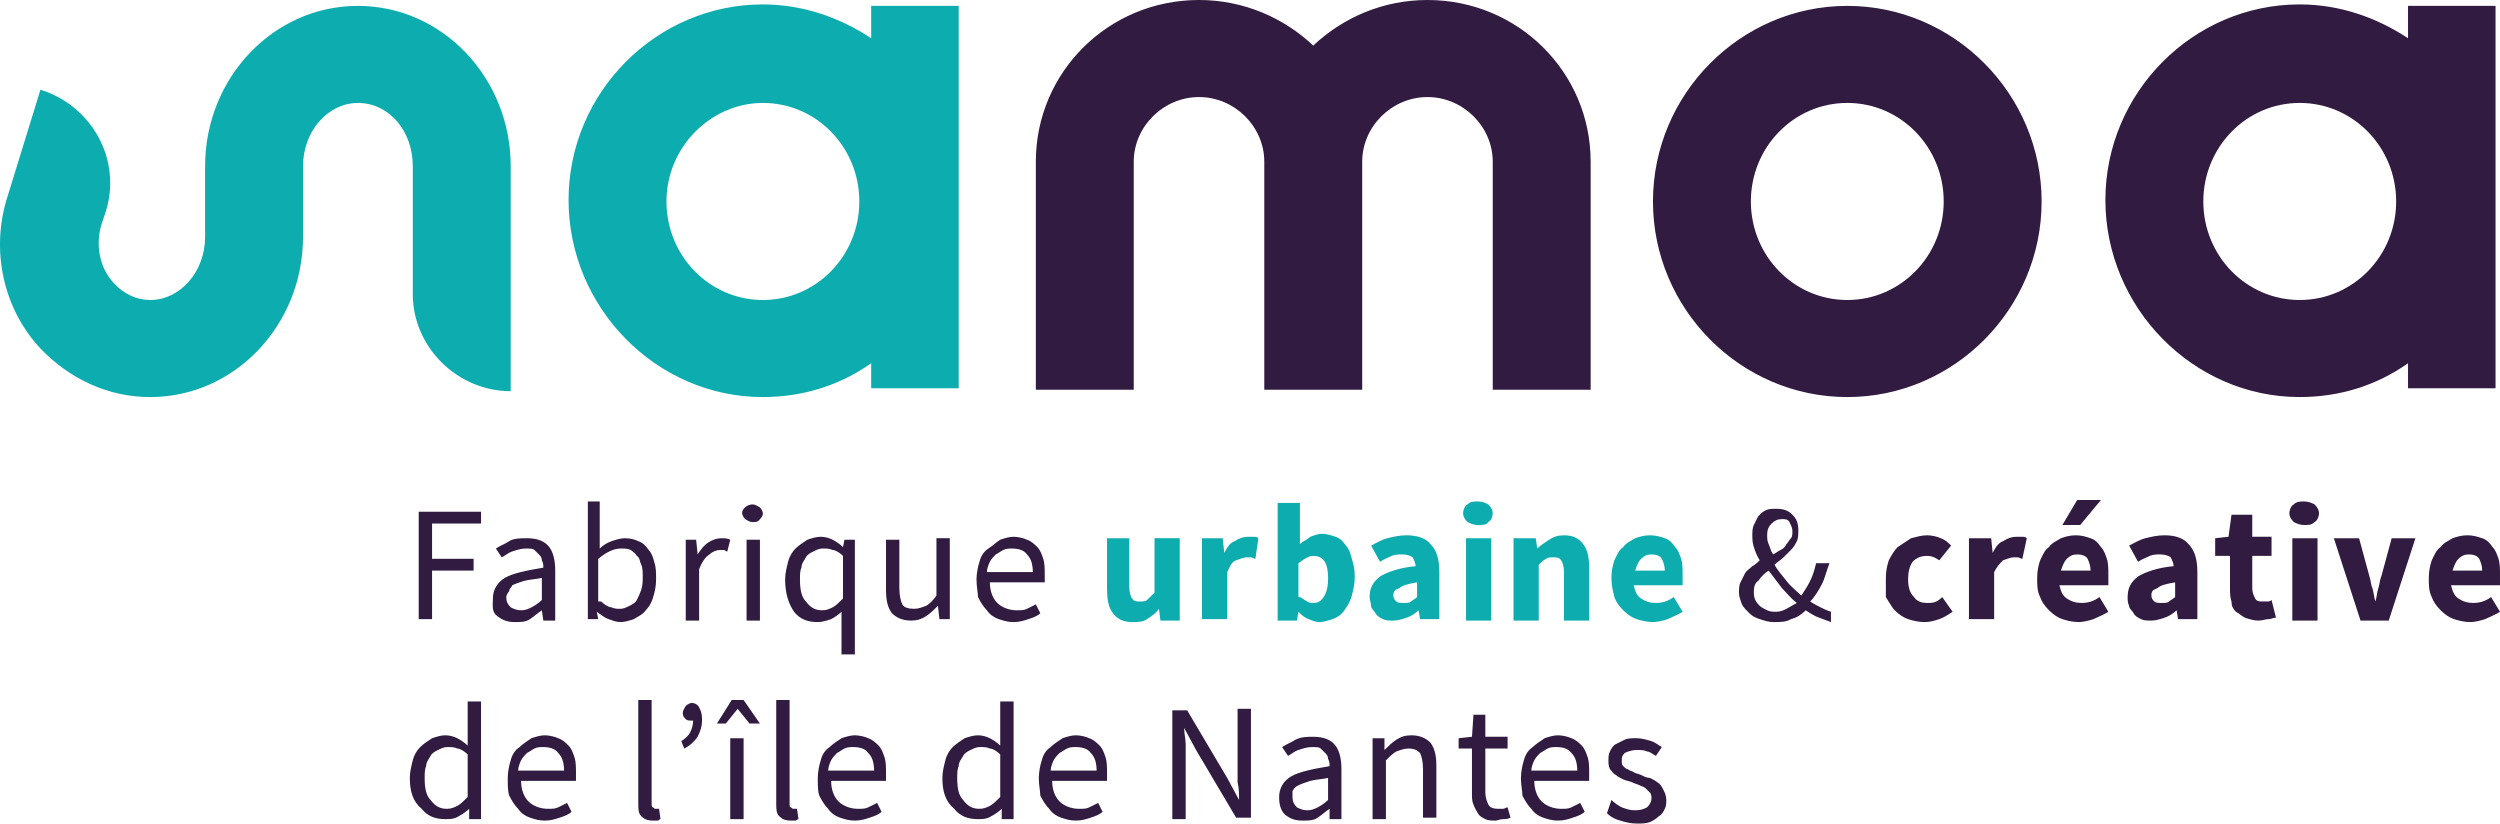
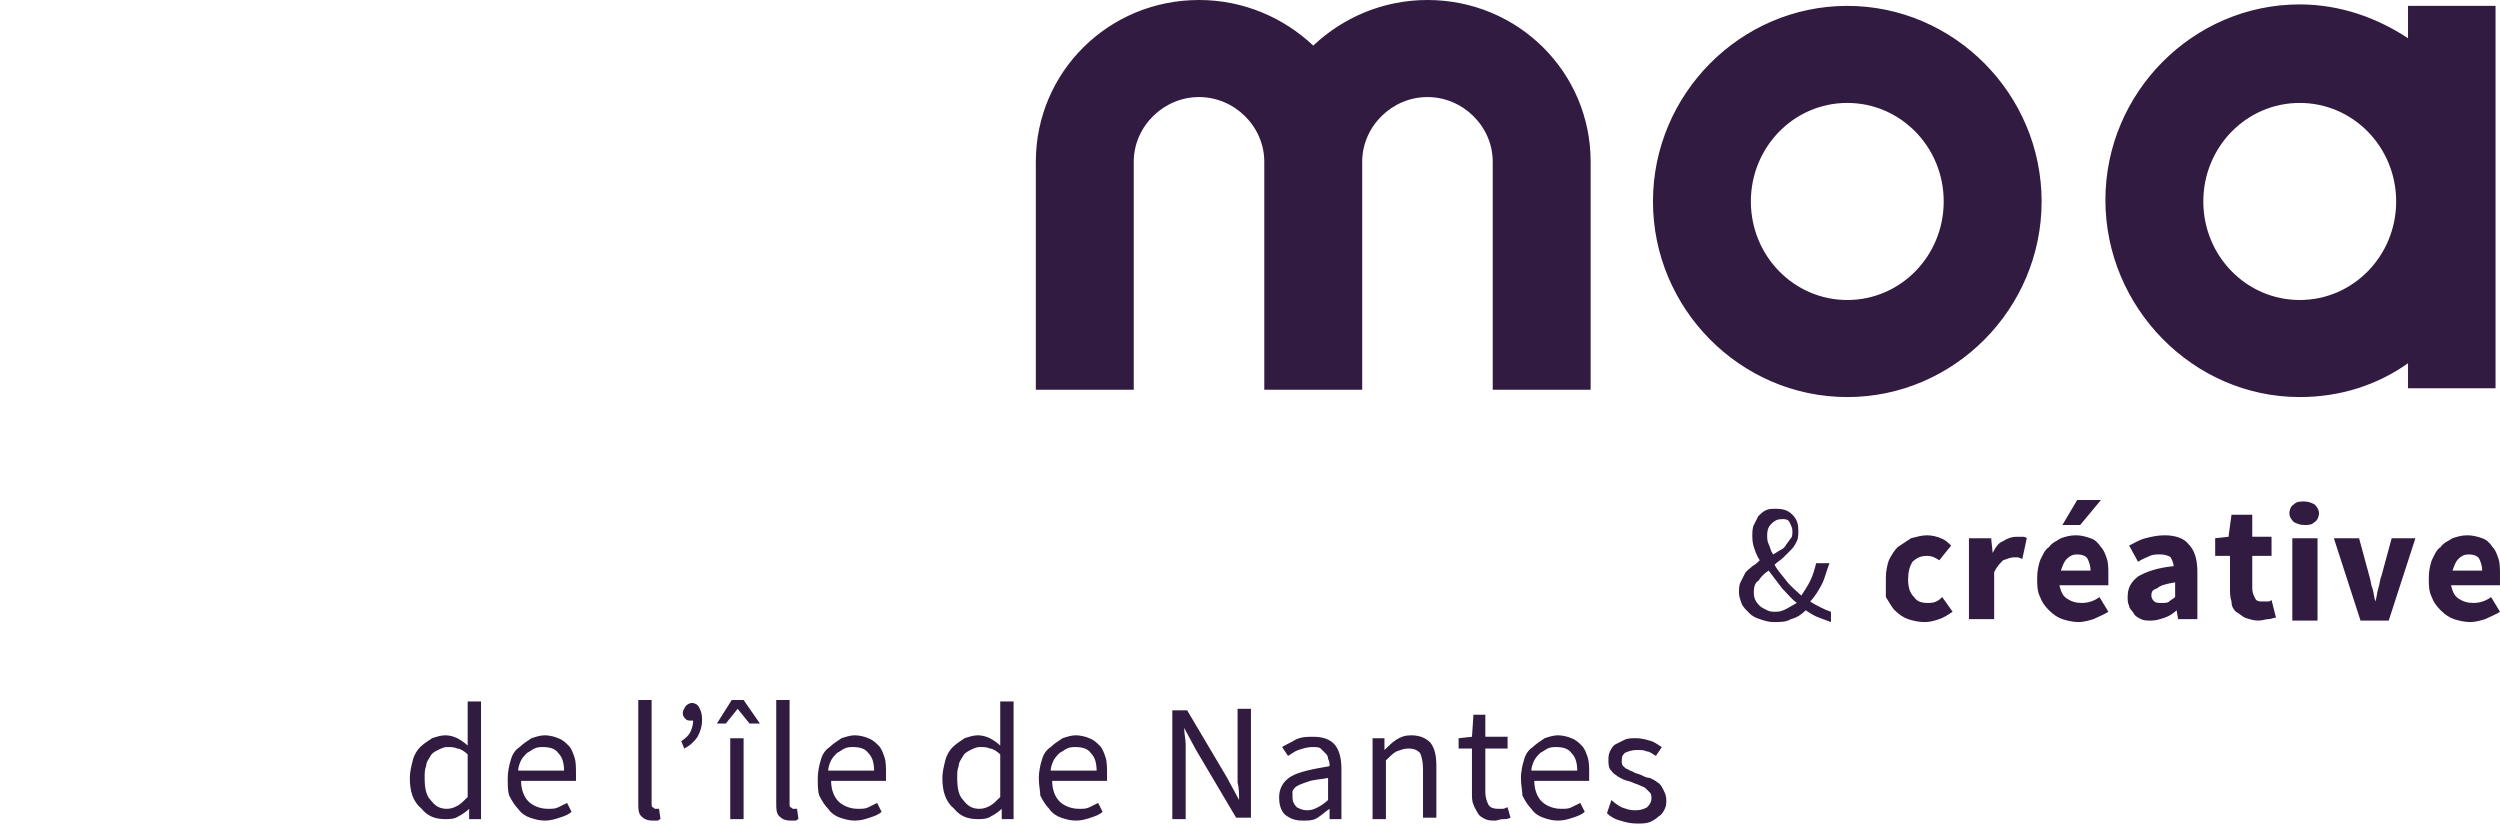
<svg xmlns="http://www.w3.org/2000/svg" version="1.1" id="logo-samoa-header" x="0px" y="0px" width="300px" height="98.823px" viewBox="0 100.588 300 98.823" enable-background="new 0 100.588 300 98.823" xml:space="preserve">
-   <path fill="#311B41" d="M50.069,162h7.654v1.412h-5.875v4.234h4.984v1.412h-4.984v5.824h-1.602V162H50.069z M59.148,172.412  c0-1.059,0.534-1.941,1.424-2.471s2.493-0.883,4.628-1.234c0-0.354,0-0.531-0.178-0.883c0-0.354-0.178-0.529-0.356-0.707  l-0.534-0.529c-0.178-0.176-0.534-0.176-1.067-0.176c-0.535,0-1.068,0.176-1.603,0.354c-0.534,0.176-0.89,0.529-1.246,0.705  l-0.712-1.059c0.535-0.354,1.068-0.529,1.603-0.883c0.534-0.354,1.424-0.354,2.136-0.354c1.246,0,2.136,0.354,2.67,1.061  c0.534,0.705,0.712,1.764,0.712,2.822v6H65.2l-0.178-1.234c-0.534,0.352-0.89,0.705-1.424,1.059s-1.068,0.354-1.78,0.354  c-0.89,0-1.424-0.178-2.136-0.707S59.148,173.295,59.148,172.412z M60.75,172.236c0,0.529,0.179,0.881,0.535,1.234  c0.355,0.176,0.712,0.354,1.246,0.354c0.535,0,0.89-0.178,1.246-0.354s0.89-0.529,1.246-0.883v-2.646  c-0.89,0.176-1.424,0.176-2.136,0.354c-0.534,0.176-1.068,0.352-1.424,0.529c0,0.176-0.356,0.352-0.356,0.705  C60.928,171.707,60.75,172.059,60.75,172.236z M70.363,160.766h1.602v5.646c0.356-0.354,0.89-0.705,1.424-0.883  c0.534-0.176,1.068-0.354,1.602-0.354c0.712,0,1.246,0.178,1.603,0.354c0.534,0.178,0.89,0.529,1.246,1.059  c0.356,0.354,0.534,0.883,0.711,1.588c0.179,0.531,0.179,1.236,0.179,1.941c0,0.883-0.179,1.59-0.356,2.119  c-0.178,0.705-0.534,1.234-0.89,1.588c-0.356,0.529-0.89,0.705-1.424,1.059c-0.534,0.176-1.068,0.354-1.602,0.354  c-0.534,0-0.89-0.178-1.424-0.354s-0.89-0.529-1.424-0.883l0.178,0.883h-1.246v-14.117H70.363z M72.143,172.766  c0.355,0.352,0.89,0.705,1.246,0.705c0.355,0.176,0.711,0.176,1.068,0.176c0.356,0,0.712-0.176,1.068-0.352  c0.356-0.178,0.712-0.354,0.89-0.707c0.178-0.352,0.356-0.705,0.534-1.234c0.178-0.529,0.178-1.059,0.178-1.588s0-1.059-0.178-1.412  c-0.178-0.354-0.178-0.883-0.534-1.059c-0.178-0.354-0.534-0.529-0.712-0.707c-0.356-0.176-0.712-0.176-1.246-0.176  c-0.712,0-1.603,0.354-2.67,1.234v5.119H72.143z M82.112,165.354h1.424l0.178,1.764c0.356-0.529,0.712-1.059,1.246-1.41  c0.535-0.354,1.068-0.531,1.603-0.531c0.356,0,0.712,0,1.068,0.178l-0.356,1.412c-0.178,0-0.356-0.178-0.356-0.178h-0.534  c-0.356,0-0.89,0.178-1.246,0.529c-0.534,0.354-0.89,0.883-1.246,1.766v6.176H82.29v-9.705H82.112z M90.3,163.236  c-0.356,0-0.535-0.178-0.89-0.354c-0.178-0.176-0.356-0.529-0.356-0.707c0-0.352,0.178-0.529,0.356-0.705  c0.178-0.176,0.534-0.354,0.89-0.354c0.355,0,0.534,0.178,0.89,0.354c0.178,0.176,0.356,0.529,0.356,0.705  c0,0.354-0.178,0.531-0.356,0.707C91.012,163.236,90.656,163.236,90.3,163.236z M89.588,165.354h1.603v9.705h-1.603V165.354z   M94.217,170.117c0-0.705,0.178-1.41,0.356-2.117c0.178-0.705,0.534-1.234,0.89-1.588c0.355-0.354,0.89-0.705,1.424-1.059  c0.534-0.178,1.068-0.354,1.602-0.354s1.068,0.176,1.424,0.354c0.356,0.176,0.89,0.529,1.246,0.883l0.178-0.883h1.246v13.764h-1.602  V174c-0.356,0.354-0.89,0.707-1.247,0.883c-0.534,0.176-1.067,0.354-1.602,0.354c-1.246,0-2.136-0.354-2.849-1.236  C94.573,172.941,94.217,171.707,94.217,170.117z M95.997,170.117c0,1.236,0.178,2.119,0.712,2.648  c0.534,0.705,1.068,1.059,1.958,1.059c0.534,0,0.89-0.178,1.246-0.354c0.356-0.176,0.712-0.529,1.246-1.059v-5.117  c-0.356-0.354-0.89-0.707-1.246-0.707c-0.356-0.176-0.712-0.176-1.246-0.176c-0.356,0-0.712,0.176-1.068,0.354  c-0.356,0.176-0.712,0.352-0.891,0.705c-0.178,0.354-0.534,0.705-0.534,1.236C95.997,169.059,95.997,169.588,95.997,170.117z   M106.321,165.354h1.602v5.822c0,0.883,0.178,1.59,0.356,1.941c0.178,0.354,0.712,0.529,1.424,0.529c0.534,0,0.89-0.176,1.424-0.352  c0.356-0.178,0.89-0.707,1.246-1.236v-6.883h1.602v9.707h-1.246l-0.178-1.588c-0.534,0.529-0.89,0.881-1.424,1.234  c-0.534,0.354-1.068,0.529-1.78,0.529c-1.068,0-1.78-0.354-2.314-0.883c-0.534-0.705-0.712-1.588-0.712-2.822V165.354  L106.321,165.354z M117.18,170.117c0-0.705,0.178-1.588,0.356-2.117c0.178-0.705,0.534-1.234,1.068-1.588  c0.534-0.354,0.89-0.705,1.424-1.059c0.534-0.178,1.068-0.354,1.602-0.354c0.534,0,1.246,0.176,1.603,0.354  c0.534,0.176,0.89,0.529,1.246,0.883c0.355,0.352,0.534,0.881,0.711,1.41c0.179,0.529,0.179,1.236,0.179,1.941v0.883h-6.586  c0,1.059,0.355,1.941,0.89,2.471s1.424,0.883,2.314,0.883c0.534,0,0.89,0,1.247-0.178l1.068-0.529l0.534,1.059  c-0.356,0.354-0.891,0.531-1.424,0.707c-0.534,0.176-1.068,0.354-1.78,0.354c-0.712,0-1.246-0.178-1.78-0.354  c-0.534-0.176-1.068-0.529-1.424-1.059c-0.356-0.354-0.712-0.883-1.068-1.588C117.358,171.707,117.18,171,117.18,170.117z   M123.944,169.412c0-1.059-0.178-1.766-0.711-2.295c-0.356-0.529-1.068-0.705-1.78-0.705c-0.356,0-0.712,0-1.068,0.176  c-0.356,0.178-0.534,0.354-0.89,0.529c-0.178,0.178-0.534,0.529-0.711,0.883c-0.179,0.354-0.356,0.883-0.356,1.236h5.518V169.412z" />
-   <path fill="#0DACAE" d="M132.489,165.176h3.026V171c0,0.707,0.178,1.236,0.356,1.412c0.178,0.354,0.534,0.354,0.89,0.354  c0.356,0,0.712,0,0.89-0.178l0.89-0.881v-6.531h3.026v9.883h-2.314l-0.178-1.412c-0.355,0.529-0.89,0.883-1.424,1.236  c-0.534,0.354-1.068,0.354-1.78,0.354c-1.068,0-1.78-0.354-2.314-1.061c-0.535-0.705-0.712-1.588-0.712-3v-6H132.489z   M144.417,165.176h2.314l0.178,1.766c0.355-0.705,0.712-1.234,1.246-1.412c0.534-0.354,1.068-0.529,1.602-0.529h0.712  c0.178,0,0.356,0,0.534,0.176l-0.356,2.471c-0.178,0-0.356-0.176-0.534-0.176h-0.534c-0.356,0-0.712,0.176-1.246,0.354  c-0.534,0.176-0.712,0.705-1.068,1.412v5.646h-3.026v-9.707H144.417z M152.962,160.941h3.026v4.941  c0.354-0.354,0.889-0.529,1.245-0.883c0.533-0.176,0.89-0.354,1.424-0.354s1.068,0.178,1.602,0.354  c0.534,0.176,0.891,0.529,1.247,1.059c0.355,0.354,0.534,0.883,0.712,1.588c0.177,0.529,0.356,1.236,0.356,2.119  c0,0.881-0.18,1.588-0.356,2.293c-0.178,0.707-0.534,1.236-0.891,1.766c-0.355,0.529-0.89,0.883-1.424,1.059  s-1.068,0.354-1.603,0.354c-0.355,0-0.89-0.178-1.245-0.354c-0.534-0.176-0.891-0.529-1.247-0.883l-0.178,1.059h-2.314v-14.117  H152.962z M155.988,172.236c0.354,0.176,0.533,0.352,0.889,0.529c0.179,0.176,0.534,0.176,0.713,0.176  c0.533,0,0.89-0.176,1.245-0.705c0.356-0.529,0.534-1.236,0.534-2.295c0-1.766-0.534-2.646-1.779-2.646  c-0.534,0-1.068,0.352-1.781,0.881v4.061H155.988z M164.354,172.236c0-1.061,0.356-1.766,1.247-2.471  c0.89-0.529,2.312-1.059,4.271-1.236c0-0.354-0.178-0.705-0.355-1.059c-0.179-0.176-0.713-0.354-1.246-0.354  c-0.357,0-0.891,0-1.247,0.178c-0.355,0.176-0.889,0.352-1.423,0.705l-1.069-1.941c0.713-0.352,1.246-0.705,1.959-0.883  c0.712-0.176,1.423-0.352,2.313-0.352c1.246,0,2.315,0.352,2.85,1.059c0.711,0.705,1.067,1.764,1.067,3.354v5.646h-2.314  l-0.178-1.059c-0.356,0.352-0.891,0.705-1.425,0.883c-0.533,0.176-1.067,0.352-1.602,0.352s-0.891,0-1.246-0.176  s-0.712-0.354-0.89-0.707c-0.179-0.352-0.535-0.529-0.535-0.881C164.531,172.941,164.354,172.588,164.354,172.236z M167.202,172.059  c0,0.354,0.178,0.529,0.355,0.707c0.179,0.176,0.535,0.176,0.89,0.176c0.356,0,0.713,0,0.891-0.176  c0.179-0.178,0.534-0.354,0.712-0.529v-1.766c-1.067,0.176-1.779,0.354-2.137,0.705C167.38,171.354,167.202,171.529,167.202,172.059  z M177.349,163.588c-0.534,0-0.891-0.176-1.246-0.352c-0.355-0.354-0.534-0.707-0.534-1.061c0-0.352,0.179-0.881,0.534-1.059  c0.355-0.352,0.712-0.352,1.246-0.352s0.891,0.176,1.246,0.352c0.355,0.354,0.534,0.707,0.534,1.059  c0,0.354-0.179,0.883-0.534,1.061C178.417,163.588,177.883,163.588,177.349,163.588z M175.924,165.176h3.026v9.883h-3.026V165.176z   M181.977,165.176h2.315l0.177,1.236c0.356-0.354,0.891-0.705,1.425-1.059s1.067-0.529,1.78-0.529c1.067,0,1.78,0.352,2.313,1.059  c0.534,0.705,0.713,1.588,0.713,3v6.176h-3.026v-5.822c0-0.707-0.179-1.236-0.355-1.412c-0.179-0.354-0.534-0.354-0.891-0.354  s-0.713,0-0.891,0.176c-0.355,0.178-0.534,0.354-0.89,0.707v6.705h-3.026v-9.883H181.977z M193.37,169.941  c0-0.883,0.178-1.588,0.355-2.117c0.356-0.707,0.534-1.236,1.068-1.588c0.355-0.529,0.89-0.707,1.425-1.061  c0.533-0.176,1.067-0.352,1.779-0.352s1.246,0.176,1.78,0.352c0.534,0.178,0.89,0.531,1.246,1.061  c0.356,0.352,0.534,0.881,0.712,1.41c0.179,0.529,0.179,1.236,0.179,1.941v1.236h-5.875c0.179,0.705,0.356,1.234,0.891,1.588  s1.067,0.529,1.779,0.529c0.713,0,1.424-0.176,2.137-0.705l1.068,1.764c-0.535,0.354-1.068,0.529-1.781,0.883  c-0.533,0.176-1.245,0.354-1.779,0.354c-0.713,0-1.424-0.178-1.958-0.354s-1.068-0.529-1.603-1.059s-0.89-1.059-1.068-1.588  C193.548,171.529,193.37,170.824,193.37,169.941L193.37,169.941z M199.778,169.059c0-0.529-0.178-1.059-0.355-1.412  c-0.179-0.352-0.713-0.529-1.247-0.529s-0.89,0.178-1.245,0.529c-0.356,0.354-0.534,0.883-0.712,1.412H199.778L199.778,169.059z" />
  <path fill="#311B41" d="M219.716,175.236c-0.534-0.178-0.891-0.354-1.424-0.529c-0.534-0.178-1.068-0.531-1.603-0.883  c-0.533,0.529-1.067,0.883-1.779,1.059c-0.534,0.354-1.247,0.354-2.137,0.354c-0.534,0-1.068-0.178-1.603-0.354  c-0.533-0.176-0.891-0.354-1.246-0.707c-0.355-0.352-0.712-0.705-0.89-1.059c-0.178-0.529-0.356-0.881-0.356-1.41  c0-0.354,0-0.883,0.179-1.236l0.534-1.059c0.178-0.354,0.533-0.529,0.889-0.883c0.357-0.176,0.714-0.529,0.891-0.705  c-0.356-0.529-0.533-1.059-0.711-1.588c-0.18-0.529-0.18-1.061-0.18-1.412c0-0.354,0-0.883,0.18-1.236l0.534-1.059  c0.355-0.354,0.533-0.529,0.89-0.705c0.355-0.178,0.712-0.178,1.246-0.178c0.891,0,1.424,0.178,1.958,0.707s0.711,1.059,0.711,1.941  c0,0.352,0,0.881-0.177,1.234c-0.179,0.354-0.356,0.707-0.712,1.059l-0.89,0.883c-0.357,0.354-0.714,0.529-1.069,0.883  c0.355,0.705,0.89,1.234,1.425,1.941c0.534,0.705,1.246,1.234,1.78,1.764c0.356-0.529,0.711-1.059,1.067-1.764  c0.356-0.707,0.534-1.412,0.712-2.119h1.604c-0.357,0.883-0.535,1.766-0.891,2.471c-0.356,0.707-0.891,1.59-1.425,2.119  c0.534,0.352,0.891,0.529,1.246,0.705s0.712,0.354,1.246,0.529V175.236z M210.46,171.529c0,0.354,0,0.707,0.178,1.059  c0.177,0.354,0.356,0.529,0.533,0.707c0.179,0.176,0.534,0.352,0.891,0.529C212.417,174,212.773,174,213.13,174  c0.533,0,0.891-0.176,1.246-0.354c0.355-0.176,0.89-0.529,1.246-0.705c-0.712-0.529-1.246-1.234-1.781-1.766l-1.602-2.117  c-0.534,0.354-0.89,0.707-1.245,1.236C210.638,170.471,210.46,171,210.46,171.529L210.46,171.529z M212.062,164.824  c0,0.352,0,0.705,0.178,1.059s0.178,0.705,0.534,1.234c0.356-0.176,0.533-0.352,0.89-0.529c0.357-0.176,0.534-0.352,0.713-0.705  c0.178-0.176,0.355-0.529,0.534-0.707c0.178-0.176,0.178-0.529,0.178-0.881c0-0.354-0.178-0.707-0.356-1.059  c-0.178-0.354-0.534-0.354-0.891-0.354c-0.534,0-0.89,0.176-1.245,0.529C212.239,163.766,212.062,164.117,212.062,164.824  L212.062,164.824z M226.303,169.941c0-0.883,0.178-1.588,0.356-2.117c0.355-0.707,0.711-1.236,1.067-1.588l1.602-1.061  c0.713-0.176,1.247-0.352,1.959-0.352c0.534,0,1.246,0.176,1.602,0.352c0.534,0.178,0.891,0.531,1.246,0.883l-1.423,1.766  c-0.534-0.354-0.891-0.529-1.425-0.529c-0.712,0-1.246,0.176-1.78,0.705c-0.355,0.529-0.535,1.236-0.535,2.117  c0,0.883,0.18,1.59,0.714,2.119c0.355,0.529,0.89,0.705,1.602,0.705c0.355,0,0.711,0,1.067-0.176  c0.357-0.178,0.534-0.354,0.713-0.529l1.246,1.764c-0.534,0.354-1.068,0.707-1.602,0.883c-0.534,0.176-1.069,0.354-1.781,0.354  s-1.424-0.178-1.959-0.354c-0.533-0.176-1.067-0.529-1.602-1.059c-0.355-0.354-0.711-1.059-1.067-1.588V169.941L226.303,169.941z   M236.627,165.176h2.314l0.178,1.766c0.356-0.705,0.713-1.234,1.246-1.412c0.534-0.354,1.068-0.529,1.603-0.529h0.712  c0.179,0,0.355,0,0.534,0.176l-0.534,2.471c-0.179,0-0.355-0.176-0.534-0.176h-0.533c-0.356,0-0.713,0.176-1.247,0.354  c-0.356,0.352-0.712,0.705-1.067,1.412v5.646h-3.026v-9.707H236.627z M244.46,169.941c0-0.883,0.178-1.588,0.356-2.117  c0.355-0.707,0.534-1.236,1.067-1.588c0.356-0.529,0.891-0.707,1.425-1.061c0.534-0.176,1.068-0.352,1.779-0.352  c0.713,0,1.247,0.176,1.781,0.352c0.533,0.178,0.89,0.531,1.245,1.061c0.356,0.352,0.533,0.881,0.713,1.41  c0.178,0.529,0.178,1.236,0.178,1.941v1.236h-5.876c0.18,0.705,0.357,1.234,0.891,1.588c0.534,0.354,1.068,0.529,1.781,0.529  c0.712,0,1.424-0.176,2.136-0.705l1.068,1.764c-0.534,0.354-1.068,0.529-1.78,0.883c-0.534,0.176-1.246,0.354-1.78,0.354  c-0.712,0-1.425-0.178-1.958-0.354c-0.534-0.176-1.068-0.529-1.603-1.059c-0.533-0.529-0.89-1.059-1.067-1.588  C244.46,171.529,244.46,170.824,244.46,169.941z M250.869,169.059c0-0.529-0.179-1.059-0.356-1.412  c-0.178-0.352-0.712-0.529-1.247-0.529c-0.533,0-0.889,0.178-1.246,0.529c-0.355,0.354-0.533,0.883-0.711,1.412H250.869  L250.869,169.059z M249.622,163.588h-2.136l1.779-3h2.849L249.622,163.588L249.622,163.588z M255.318,172.236  c0-1.061,0.355-1.766,1.246-2.471c0.891-0.529,2.315-1.059,4.272-1.236c0-0.354-0.178-0.705-0.355-1.059  c-0.179-0.176-0.712-0.354-1.247-0.354c-0.354,0-0.89,0-1.245,0.178c-0.356,0.176-0.891,0.352-1.425,0.705l-1.067-1.941  c0.711-0.352,1.246-0.705,1.958-0.883c0.711-0.176,1.425-0.352,2.314-0.352c1.246,0,2.313,0.352,2.848,1.059  c0.712,0.705,1.067,1.764,1.067,3.354v5.646h-2.313l-0.179-1.059c-0.355,0.352-0.89,0.705-1.423,0.883  c-0.535,0.176-1.069,0.352-1.604,0.352c-0.533,0-0.889,0-1.245-0.176s-0.712-0.354-0.89-0.707c-0.178-0.352-0.534-0.529-0.534-0.881  C255.318,172.941,255.318,172.588,255.318,172.236z M258.166,172.059c0,0.354,0.179,0.529,0.357,0.707  c0.177,0.176,0.533,0.176,0.891,0.176c0.355,0,0.711,0,0.889-0.176c0.179-0.178,0.534-0.354,0.713-0.529v-1.766  c-1.068,0.176-1.781,0.354-2.136,0.705C258.345,171.354,258.166,171.529,258.166,172.059L258.166,172.059z M267.245,167.295h-1.424  v-2.119l1.603-0.176l0.355-2.646h2.492V165h2.314v2.295h-2.314v3.881c0,0.531,0.178,0.883,0.356,1.236  c0.178,0.354,0.534,0.354,0.891,0.354h0.534c0.177,0,0.355,0,0.533-0.178l0.534,2.119c-0.356,0-0.534,0.176-0.891,0.176  c-0.355,0-0.711,0.176-1.245,0.176c-0.535,0-1.068-0.176-1.603-0.352c-0.355-0.178-0.712-0.531-1.069-0.707  c-0.354-0.354-0.533-0.705-0.533-1.234c-0.178-0.529-0.178-1.059-0.178-1.59v-3.881H267.245z M276.502,163.588  c-0.534,0-0.89-0.176-1.246-0.352c-0.355-0.354-0.534-0.707-0.534-1.061c0-0.352,0.179-0.881,0.534-1.059  c0.356-0.352,0.712-0.352,1.246-0.352c0.535,0,0.891,0.176,1.246,0.352c0.356,0.354,0.534,0.707,0.534,1.059  c0,0.354-0.178,0.883-0.534,1.061C277.393,163.588,277.037,163.588,276.502,163.588z M275.079,165.176h3.025v9.883h-3.025V165.176z   M280.063,165.176h3.026l1.245,4.59c0.178,0.529,0.178,1.059,0.356,1.41c0.177,0.531,0.177,1.061,0.355,1.59  c0.179-0.529,0.179-1.059,0.355-1.59c0.179-0.529,0.179-1.059,0.356-1.41l1.246-4.59h2.849l-3.204,9.883h-3.383L280.063,165.176  L280.063,165.176z M291.455,169.941c0-0.883,0.178-1.588,0.356-2.117c0.356-0.707,0.534-1.236,1.068-1.588  c0.356-0.529,0.89-0.707,1.424-1.061c0.534-0.176,1.068-0.352,1.78-0.352s1.246,0.176,1.78,0.352  c0.534,0.178,0.891,0.531,1.246,1.061c0.355,0.352,0.534,0.881,0.712,1.41s0.178,1.236,0.178,1.941v1.236h-5.874  c0.178,0.705,0.355,1.234,0.89,1.588c0.533,0.354,1.068,0.529,1.78,0.529s1.425-0.176,2.136-0.705L300,174  c-0.534,0.354-1.068,0.529-1.779,0.883c-0.535,0.176-1.247,0.354-1.781,0.354c-0.711,0-1.424-0.178-1.958-0.354  s-1.068-0.529-1.602-1.059c-0.534-0.529-0.891-1.059-1.068-1.588C291.455,171.529,291.455,170.824,291.455,169.941z   M297.864,169.059c0-0.529-0.179-1.059-0.356-1.412c-0.178-0.352-0.712-0.529-1.245-0.529c-0.534,0-0.891,0.178-1.247,0.529  c-0.356,0.354-0.534,0.883-0.712,1.412H297.864L297.864,169.059z M49.179,193.941c0-0.705,0.178-1.412,0.355-2.117  c0.178-0.707,0.535-1.236,0.89-1.588c0.356-0.354,0.89-0.707,1.424-1.061c0.534-0.176,1.068-0.352,1.602-0.352  s1.068,0.176,1.424,0.352c0.356,0.178,0.89,0.531,1.246,0.883v-5.293h1.602v14.117h-1.424v-1.236  c-0.356,0.354-0.89,0.707-1.246,0.883c-0.534,0.354-1.068,0.354-1.602,0.354c-1.246,0-2.136-0.354-2.848-1.236  C49.535,196.766,49.179,195.529,49.179,193.941z M50.959,193.941c0,1.234,0.178,2.117,0.711,2.646  c0.535,0.707,1.068,1.059,1.958,1.059c0.534,0,0.89-0.176,1.246-0.352c0.356-0.178,0.712-0.529,1.246-1.059v-5.119  c-0.356-0.352-0.89-0.705-1.246-0.705c-0.356-0.176-0.712-0.176-1.246-0.176c-0.356,0-0.712,0.176-1.068,0.352  c-0.355,0.178-0.712,0.354-0.89,0.707c-0.178,0.352-0.534,0.705-0.534,1.234C50.959,192.883,50.959,193.412,50.959,193.941z   M60.928,193.941c0-0.705,0.178-1.588,0.356-2.117c0.178-0.707,0.534-1.236,1.068-1.588c0.356-0.354,0.89-0.707,1.424-1.061  c0.535-0.176,1.068-0.352,1.603-0.352c0.534,0,1.246,0.176,1.602,0.352c0.534,0.178,0.89,0.531,1.246,0.883  c0.355,0.354,0.534,0.883,0.712,1.412c0.178,0.529,0.178,1.236,0.178,1.941v0.883H62.53c0,1.059,0.356,1.941,0.89,2.471  s1.424,0.881,2.314,0.881c0.534,0,0.89,0,1.246-0.176l1.068-0.529L68.582,198c-0.355,0.354-0.89,0.529-1.424,0.707  c-0.534,0.176-1.068,0.352-1.78,0.352c-0.712,0-1.247-0.176-1.78-0.352c-0.534-0.178-1.068-0.531-1.424-1.061  c-0.356-0.352-0.712-0.881-1.068-1.588C60.928,195.529,60.928,194.824,60.928,193.941L60.928,193.941z M67.692,193.236  c0-1.061-0.178-1.766-0.712-2.295c-0.356-0.529-1.068-0.705-1.78-0.705c-0.356,0-0.712,0-1.068,0.176  c-0.356,0.176-0.534,0.354-0.89,0.529c-0.178,0.176-0.534,0.529-0.712,0.883c-0.178,0.352-0.355,0.883-0.355,1.234h5.518V193.236z   M76.593,184.588h1.602v12.354c0,0.354,0,0.529,0.178,0.529c0.178,0.176,0.178,0.176,0.356,0.176h0.356l0.178,1.236  c-0.178,0-0.178,0.176-0.356,0.176h-0.534c-0.712,0-1.068-0.176-1.424-0.529s-0.356-0.883-0.356-1.588V184.588z M81.755,189.529  c0.534-0.354,0.89-0.705,1.068-1.059c0.178-0.354,0.356-0.883,0.356-1.412h-0.178c-0.356,0-0.534,0-0.712-0.176  c-0.178-0.176-0.356-0.354-0.356-0.707c0-0.352,0.179-0.529,0.356-0.881c0.178-0.178,0.534-0.354,0.712-0.354  c0.356,0,0.712,0.176,0.89,0.529c0.178,0.354,0.356,0.705,0.356,1.412c0,0.883-0.179,1.412-0.535,2.117  c-0.355,0.529-0.89,1.059-1.602,1.412L81.755,189.529z M87.808,184.588h1.424l1.958,2.824h-1.246l-1.424-1.766l-1.424,1.766h-1.068  L87.808,184.588z M87.63,189.176h1.602v9.707H87.63V189.176z M93.148,184.588h1.602v12.354c0,0.354,0,0.529,0.178,0.529  c0.178,0.176,0.178,0.176,0.356,0.176h0.356l0.178,1.236c-0.178,0-0.178,0.176-0.355,0.176h-0.535c-0.711,0-1.068-0.176-1.424-0.529  s-0.356-0.883-0.356-1.588V184.588z M98.133,193.941c0-0.705,0.178-1.588,0.356-2.117c0.178-0.707,0.534-1.236,1.068-1.588  c0.356-0.354,0.89-0.707,1.424-1.061c0.534-0.176,1.068-0.352,1.602-0.352c0.534,0,1.246,0.176,1.602,0.352  c0.534,0.178,0.89,0.531,1.247,0.883c0.355,0.354,0.534,0.883,0.711,1.412c0.178,0.529,0.178,1.236,0.178,1.941v0.883h-6.587  c0,1.059,0.356,1.941,0.891,2.471s1.424,0.881,2.314,0.881c0.534,0,0.89,0,1.246-0.176l1.068-0.529l0.534,1.059  c-0.355,0.354-0.89,0.529-1.424,0.707c-0.534,0.176-1.068,0.352-1.78,0.352s-1.246-0.176-1.78-0.352  c-0.534-0.178-1.068-0.531-1.424-1.061c-0.356-0.352-0.712-0.881-1.068-1.588C98.133,195.529,98.133,194.824,98.133,193.941z   M104.897,193.236c0-1.061-0.178-1.766-0.712-2.295c-0.356-0.529-1.068-0.705-1.78-0.705c-0.356,0-0.712,0-1.068,0.176  s-0.534,0.354-0.89,0.529c-0.178,0.176-0.534,0.529-0.712,0.883c-0.178,0.352-0.355,0.881-0.355,1.234h5.518V193.236z   M113.085,193.941c0-0.705,0.179-1.412,0.356-2.117c0.178-0.707,0.534-1.236,0.89-1.588c0.356-0.354,0.89-0.707,1.424-1.061  c0.534-0.176,1.068-0.352,1.602-0.352c0.534,0,1.068,0.176,1.425,0.352c0.355,0.178,0.89,0.531,1.246,0.883v-5.293h1.602v14.117  h-1.424v-1.236c-0.356,0.354-0.89,0.707-1.246,0.883c-0.534,0.354-1.068,0.354-1.603,0.354c-1.246,0-2.136-0.354-2.848-1.236  C113.442,196.766,113.085,195.529,113.085,193.941z M114.866,193.941c0,1.234,0.178,2.117,0.712,2.646  c0.534,0.707,1.068,1.059,1.958,1.059c0.534,0,0.89-0.176,1.247-0.352c0.355-0.178,0.711-0.529,1.246-1.059v-5.119  c-0.356-0.352-0.89-0.705-1.246-0.705c-0.356-0.176-0.712-0.176-1.247-0.176c-0.356,0-0.712,0.176-1.068,0.352  c-0.356,0.178-0.712,0.354-0.89,0.707c-0.178,0.352-0.534,0.705-0.534,1.234C114.866,192.883,114.866,193.412,114.866,193.941z   M124.657,193.941c0-0.705,0.178-1.588,0.356-2.117c0.178-0.707,0.534-1.236,1.068-1.588c0.356-0.354,0.89-0.707,1.424-1.061  c0.534-0.176,1.068-0.352,1.602-0.352s1.246,0.176,1.602,0.352c0.534,0.178,0.89,0.531,1.246,0.883  c0.356,0.354,0.534,0.883,0.712,1.412c0.178,0.529,0.178,1.236,0.178,1.941v0.883h-6.586c0,1.059,0.356,1.941,0.89,2.471  c0.534,0.529,1.424,0.881,2.314,0.881c0.534,0,0.89,0,1.246-0.176l1.068-0.529l0.534,1.059c-0.356,0.354-0.89,0.529-1.424,0.707  c-0.534,0.176-1.068,0.352-1.78,0.352c-0.712,0-1.246-0.176-1.78-0.352c-0.534-0.178-1.068-0.531-1.424-1.061  c-0.356-0.352-0.712-0.881-1.068-1.588C124.835,195.529,124.657,194.824,124.657,193.941z M131.599,193.236  c0-1.061-0.178-1.766-0.712-2.295c-0.356-0.529-1.068-0.705-1.78-0.705c-0.355,0-0.712,0-1.068,0.176s-0.534,0.354-0.89,0.529  c-0.178,0.176-0.534,0.529-0.712,0.883c-0.178,0.352-0.356,0.881-0.356,1.234h5.519V193.236z M140.678,185.824h1.78l4.806,8.117  l1.424,2.646c0-0.705,0-1.412-0.178-2.117v-8.824h1.603v13.061h-1.78l-4.806-8.119l-1.424-2.646c0,0.705,0.178,1.412,0.178,1.941v9  h-1.603V185.824z M153.495,196.236c0-1.061,0.534-1.941,1.424-2.471s2.492-0.883,4.629-1.236c0-0.354,0-0.529-0.179-0.883  c0-0.352-0.178-0.529-0.355-0.705l-0.534-0.529c-0.179-0.176-0.534-0.176-1.068-0.176s-1.068,0.176-1.603,0.352  c-0.534,0.178-0.89,0.529-1.245,0.707l-0.712-1.059c0.533-0.354,1.067-0.529,1.602-0.883C156.165,189,156.877,189,157.59,189  c1.245,0,2.136,0.354,2.669,1.059c0.534,0.707,0.713,1.766,0.713,2.824v6h-1.424v-1.236c-0.534,0.354-0.891,0.707-1.425,1.061  c-0.533,0.352-1.067,0.352-1.78,0.352c-0.89,0-1.424-0.176-2.136-0.705C153.673,197.824,153.495,197.117,153.495,196.236z   M155.098,196.236c0,0.529,0.177,0.881,0.533,1.234c0.357,0.176,0.712,0.354,1.246,0.354s0.89-0.178,1.246-0.354  s0.891-0.529,1.246-0.883v-2.646c-0.89,0.176-1.424,0.176-2.136,0.354c-0.534,0.176-1.068,0.352-1.425,0.529  c-0.355,0.176-0.534,0.352-0.711,0.705V196.236L155.098,196.236z M164.71,189.176h1.425v1.412c0.533-0.529,0.889-0.881,1.423-1.234  c0.535-0.354,1.069-0.529,1.78-0.529c1.068,0,1.781,0.352,2.315,0.883c0.533,0.705,0.711,1.588,0.711,2.822v6.178h-1.602v-5.824  c0-0.883-0.179-1.588-0.356-1.941c-0.356-0.354-0.712-0.529-1.424-0.529c-0.535,0-0.89,0.176-1.425,0.354  c-0.355,0.176-0.89,0.705-1.246,1.059v7.059h-1.602V189.176L164.71,189.176z M176.458,190.412h-1.423v-1.236l1.602-0.176  l0.178-2.646h1.425V189h2.67v1.412h-2.67v5.295c0,0.529,0.178,1.059,0.355,1.41c0.179,0.354,0.534,0.529,1.246,0.529h0.534  c0.178,0,0.356-0.176,0.534-0.176l0.356,1.236c-0.356,0.176-0.534,0.176-0.891,0.176s-0.712,0.176-0.891,0.176  c-0.534,0-0.89,0-1.245-0.176c-0.356-0.176-0.713-0.354-0.891-0.707c-0.177-0.352-0.356-0.529-0.534-1.059  c-0.178-0.352-0.178-0.881-0.178-1.234v-5.471H176.458z M182.511,193.941c0-0.705,0.179-1.588,0.356-2.117  c0.178-0.707,0.534-1.236,1.068-1.588c0.356-0.354,0.89-0.707,1.424-1.061c0.534-0.176,1.068-0.352,1.602-0.352  c0.534,0,1.247,0.176,1.603,0.352c0.533,0.178,0.891,0.531,1.247,0.883c0.355,0.354,0.533,0.883,0.711,1.412  c0.179,0.529,0.179,1.236,0.179,1.941v0.883h-6.587c0,1.059,0.355,1.941,0.89,2.471s1.425,0.881,2.315,0.881  c0.533,0,0.89,0,1.245-0.176l1.067-0.529l0.535,1.059c-0.355,0.354-0.89,0.529-1.425,0.707c-0.533,0.176-1.067,0.352-1.78,0.352  c-0.711,0-1.246-0.176-1.779-0.352c-0.534-0.178-1.068-0.531-1.424-1.061c-0.356-0.352-0.713-0.881-1.068-1.588  C182.689,195.529,182.511,194.824,182.511,193.941z M189.276,193.236c0-1.061-0.18-1.766-0.713-2.295  c-0.355-0.529-1.068-0.705-1.779-0.705c-0.356,0-0.713,0-1.069,0.176c-0.355,0.176-0.533,0.354-0.89,0.529  c-0.178,0.176-0.533,0.529-0.712,0.883c-0.178,0.352-0.355,0.881-0.355,1.234h5.519V193.236z M193.37,196.588  c0.355,0.354,0.89,0.707,1.245,0.883c0.534,0.176,0.891,0.354,1.604,0.354c0.712,0,1.067-0.178,1.423-0.354  c0.356-0.354,0.534-0.705,0.534-1.059c0-0.176,0-0.529-0.178-0.705l-0.533-0.531c-0.179-0.176-0.357-0.176-0.713-0.352  c-0.355-0.178-0.533-0.178-0.89-0.354s-0.713-0.176-1.068-0.354c-0.355-0.176-0.712-0.352-0.89-0.529  c-0.356-0.176-0.534-0.529-0.712-0.705c-0.179-0.354-0.179-0.707-0.179-1.059c0-0.354,0-0.707,0.179-1.059  c0.178-0.354,0.355-0.707,0.712-0.883l1.068-0.529c0.356-0.178,0.89-0.178,1.424-0.178s1.245,0.178,1.779,0.354  c0.534,0.178,0.891,0.529,1.247,0.707l-0.713,1.059c-0.354-0.178-0.712-0.529-1.068-0.529c-0.355-0.178-0.711-0.178-1.245-0.178  s-1.067,0.178-1.424,0.354c-0.357,0.354-0.357,0.529-0.357,1.059c0,0.176,0,0.354,0.179,0.529c0.179,0.178,0.355,0.354,0.535,0.354  c0.177,0.176,0.354,0.176,0.711,0.354c0.179,0.176,0.534,0.176,0.891,0.352c0.355,0.178,0.711,0.354,1.067,0.354  c0.357,0.176,0.712,0.354,0.891,0.529c0.355,0.176,0.534,0.529,0.712,0.883s0.356,0.705,0.356,1.234c0,0.354,0,0.707-0.179,1.059  c-0.178,0.354-0.355,0.707-0.712,0.883c-0.356,0.354-0.711,0.529-1.068,0.707c-0.533,0.176-0.891,0.176-1.602,0.176  c-0.713,0-1.424-0.176-1.958-0.354c-0.713-0.176-1.246-0.529-1.602-0.883L193.37,196.588L193.37,196.588z M171.296,100.588  c-5.34,0-10.146,2.118-13.706,5.47c-3.561-3.353-8.367-5.47-13.708-5.47c-10.859,0-19.582,8.647-19.582,19.412v27.353h11.749V120  c0-4.235,3.561-7.765,7.833-7.765c4.272,0,7.833,3.529,7.833,7.765v27.353h11.749V120c0-4.235,3.56-7.765,7.832-7.765  s7.833,3.529,7.833,7.765v27.353h11.749V120C190.878,109.235,182.155,100.588,171.296,100.588L171.296,100.588z M221.675,101.294  c-12.817,0-23.319,10.588-23.319,23.471s10.502,23.471,23.319,23.471c12.815,0,23.319-10.588,23.319-23.471  S234.49,101.294,221.675,101.294L221.675,101.294z M221.675,136.588c-6.409,0-11.571-5.294-11.571-11.824  s5.162-11.824,11.571-11.824c6.407,0,11.57,5.294,11.57,11.824S228.082,136.588,221.675,136.588z M288.963,101.294v3.882  c-3.737-2.47-8.188-4.059-12.995-4.059c-12.816,0-23.32,10.588-23.32,23.471s10.504,23.647,23.32,23.647  c4.807,0,9.258-1.412,12.995-4.059v3h10.503v-45.882H288.963z M275.968,136.588c-6.407,0-11.57-5.294-11.57-11.824  s5.163-11.824,11.57-11.824c6.408,0,11.571,5.294,11.571,11.824S282.376,136.588,275.968,136.588z" />
-   <path fill="#0DACAE" d="M42.948,101.294c-10.146,0-18.335,8.647-18.335,19.235V129c0,4.235-3.026,7.588-6.587,7.588  c-1.602,0-3.204-0.706-4.45-2.118c-1.602-1.765-2.136-4.412-1.424-6.882L12.686,126c1.958-6.176-1.602-12.706-7.833-14.647  l-3.916,12.706c-2.136,6.53-0.534,13.588,3.916,18.353c3.56,3.706,8.189,5.824,13.173,5.824c10.147,0,18.336-8.647,18.336-19.235  v-8.471c0-4.235,3.026-7.588,6.586-7.588c3.739,0,6.586,3.353,6.586,7.588v15.353c0,6.353,5.341,11.647,11.75,11.647v-27  C61.284,109.941,53.096,101.294,42.948,101.294z M104.542,101.294v3.882c-3.739-2.47-8.189-4.059-12.995-4.059  c-12.817,0-23.32,10.588-23.32,23.471s10.503,23.647,23.32,23.647c4.806,0,9.256-1.412,12.995-4.059v3h10.502v-45.882H104.542z   M91.546,136.588c-6.409,0-11.571-5.294-11.571-11.824s5.34-11.824,11.571-11.824c6.408,0,11.571,5.294,11.571,11.824  S97.955,136.588,91.546,136.588z" />
</svg>